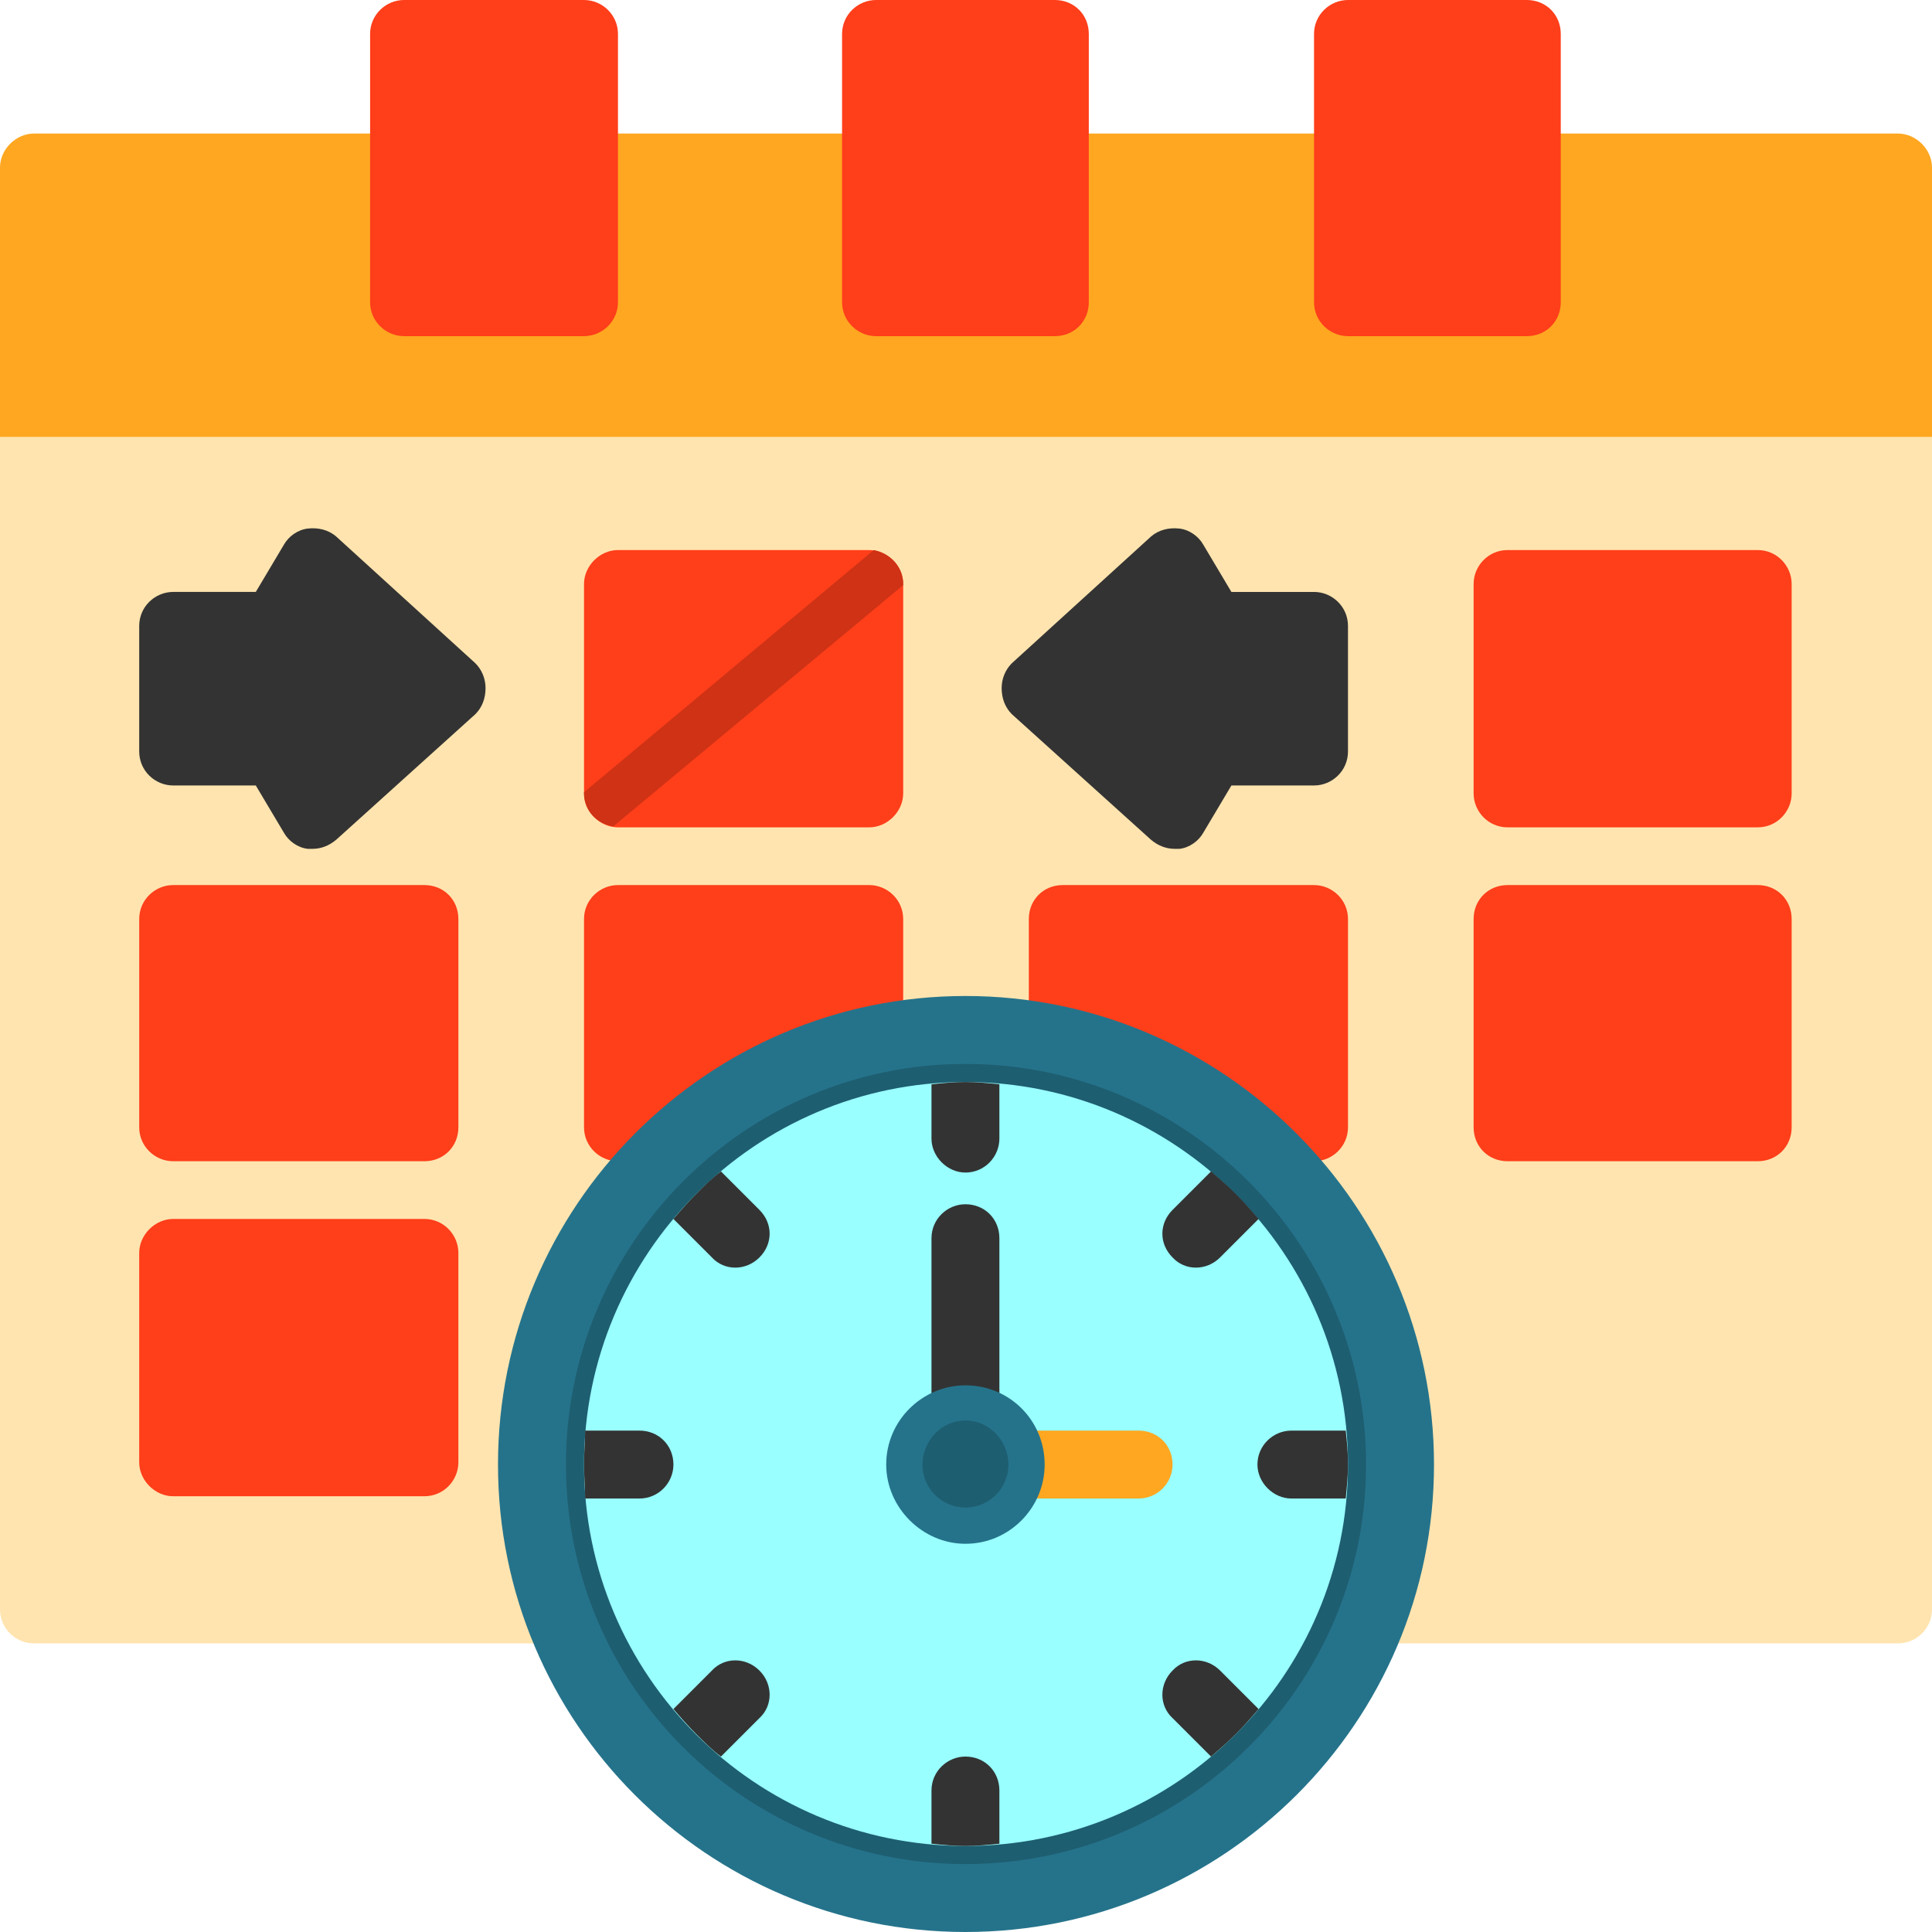
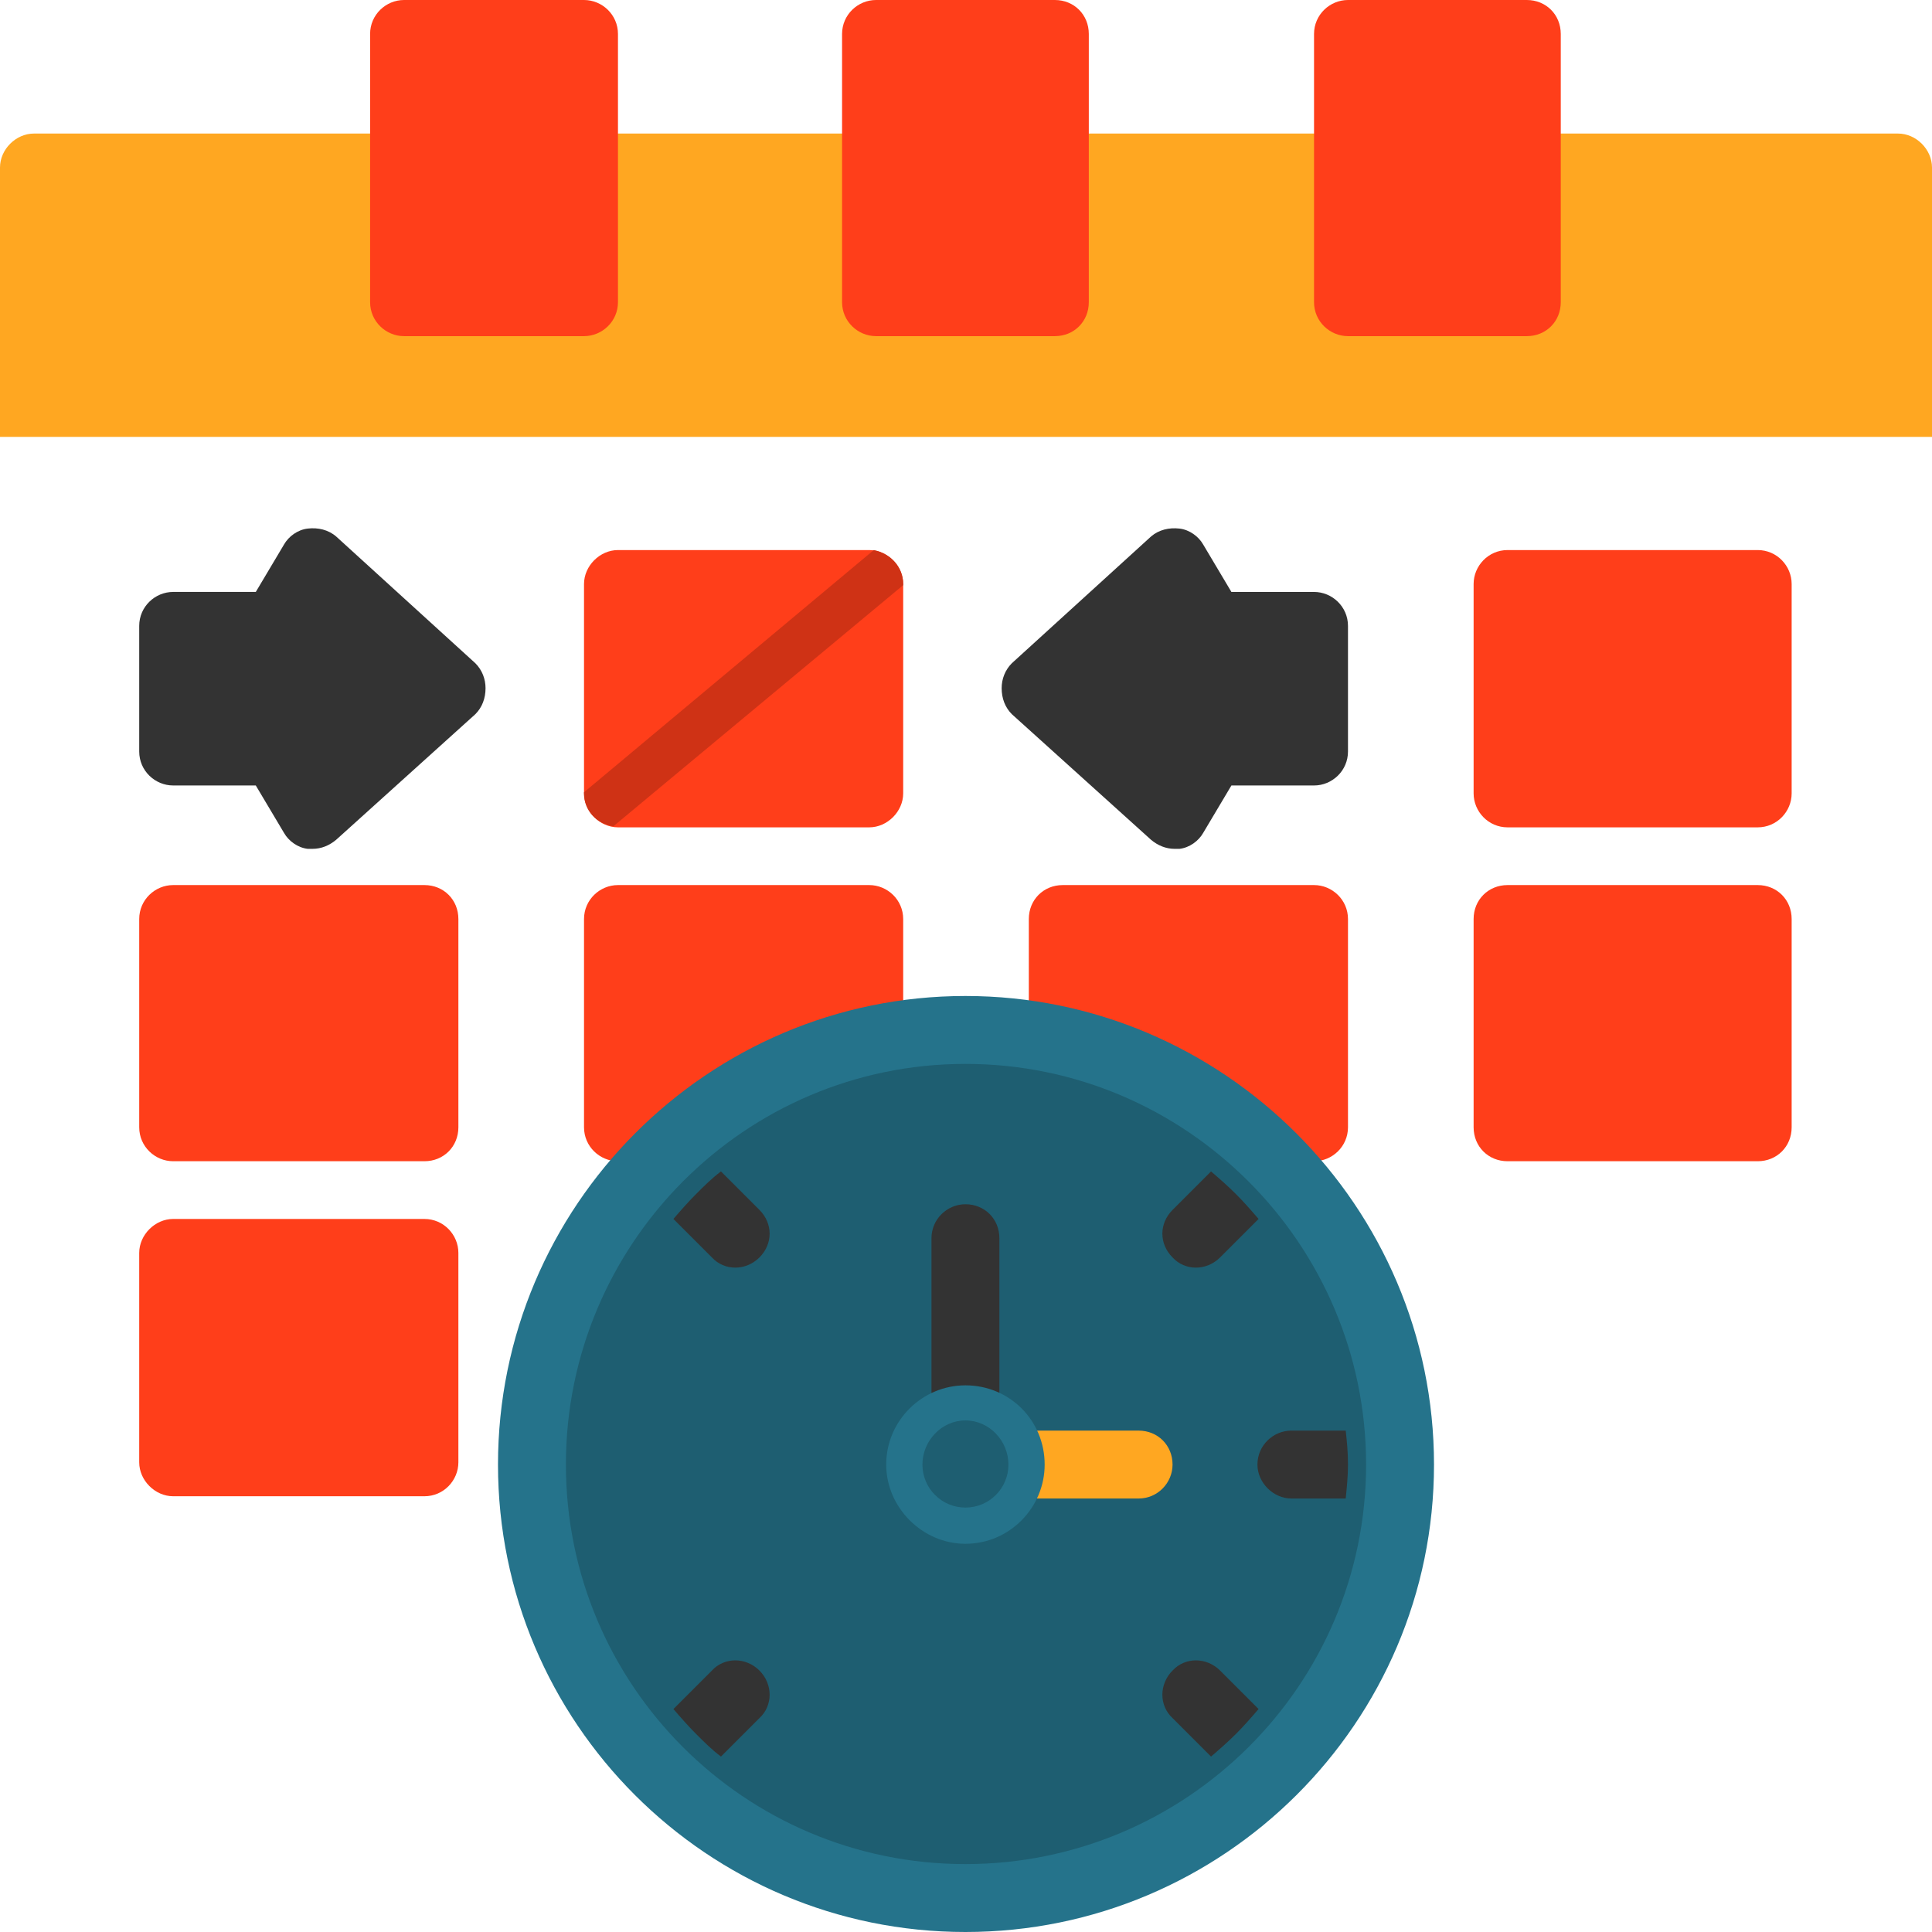
<svg xmlns="http://www.w3.org/2000/svg" clip-rule="evenodd" fill-rule="evenodd" height="1.707in" image-rendering="optimizeQuality" shape-rendering="geometricPrecision" text-rendering="geometricPrecision" viewBox="0 0 1707 1707" width="1.707in">
  <g id="Layer_x0020_1">
-     <path d="m1677 1452h-462c-10 0-19-5-25-13-5-8-7-18-4-27 14-38 21-78 21-118 0-195-159-354-354-354s-353 159-353 354c0 39 6 78 19 115 2 4 3 8 3 13 0 17-13 30-30 30h-462c-16 0-30-13-30-30v-1036c0-17 14-30 30-30h1647c16 0 30 13 30 30v1036c0 17-14 30-30 30z" fill="#ffe4af" />
    <path d="m0 386v-238c0-16 14-30 30-30h1647c16 0 30 14 30 30v238z" fill="#ffa721" />
    <path d="m1349 297h-158c-16 0-30-13-30-30v-237c0-17 14-30 30-30h158c17 0 30 13 30 30v237c0 17-13 30-30 30zm-417 0h-158c-16 0-30-13-30-30v-237c0-17 14-30 30-30h158c17 0 30 13 30 30v237c0 17-13 30-30 30zm-416 0h-159c-16 0-30-13-30-30v-237c0-17 14-30 30-30h159c16 0 30 13 30 30v237c0 17-14 30-30 30zm-141 1025h-222c-16 0-30-14-30-30v-185c0-16 14-30 30-30h222c17 0 30 14 30 30v185c0 16-13 30-30 30zm1178-591h-221c-17 0-30-14-30-30v-185c0-16 13-30 30-30h221c17 0 30 14 30 30v185c0 16-13 30-30 30zm0 295h-221c-17 0-30-13-30-30v-184c0-17 13-30 30-30h221c17 0 30 13 30 30v184c0 17-13 30-30 30zm-392 0h-65c-7 0-14-2-19-6-42-35-92-59-145-71-13-3-23-15-23-29v-108c0-17 13-30 30-30h222c16 0 30 13 30 30v184c0 17-14 30-30 30zm-786 0h-222c-16 0-30-13-30-30v-184c0-17 14-30 30-30h222c17 0 30 13 30 30v184c0 17-13 30-30 30zm236 0h-65c-16 0-30-13-30-30v-184c0-17 14-30 30-30h222c16 0 30 13 30 30v108c0 14-10 26-24 29-52 12-102 36-144 71-5 4-12 6-19 6z" fill="#ff3e1a" />
    <path d="m768 731h-222c-16 0-30-14-30-30v-185c0-16 14-30 30-30h222c16 0 30 14 30 30v185c0 16-14 30-30 30z" fill="#ff3e1a" />
    <path d="m542 730c-15-2-26-14-26-29v-1l256-214c15 3 26 15 26 30v1z" fill="#cf3215" />
    <path d="m1038 750c-8 0-15-3-21-8l-123-111c-6-6-9-14-9-23 0-8 3-16 9-22l123-112c7-6 16-8 25-7s17 7 21 14l25 42h73c16 0 30 13 30 30v111c0 17-14 30-30 30h-73l-25 42c-4 7-12 13-21 14-2 0-3 0-4 0zm-762 0c-1 0-3 0-4 0-9-1-17-7-21-14l-25-42h-73c-16 0-30-13-30-30v-111c0-17 14-30 30-30h73l25-42c4-7 12-13 21-14s18 1 25 7l123 112c6 6 9 14 9 22 0 9-3 17-9 23l-123 111c-6 5-13 8-21 8z" fill="#333" />
    <g id="_599906816">
      <path d="m853 1707c-228 0-413-185-413-413s185-414 413-414 414 186 414 414-186 413-414 413z" fill="#25738b" />
      <path d="m853 940c-195 0-353 159-353 354s158 353 353 353 354-158 354-353-159-354-354-354z" fill="#1e5e71" />
-       <path d="m853 956c-186 0-337 152-337 338s151 337 337 337 338-151 338-337-152-338-338-338z" fill="#9ff" />
      <g fill="#333">
-         <path d="m853 956c-10 0-20 1-30 2v48c0 16 14 30 30 30 17 0 30-14 30-30v-48c-10-1-20-2-30-2z" />
        <path d="m1092 1055c-7-7-15-14-22-20l-34 34c-12 12-12 30 0 42 11 12 30 12 42 0l34-34c-6-7-13-15-20-22z" />
        <path d="m1191 1294c0-11-1-21-2-30h-48c-16 0-30 13-30 30 0 16 14 30 30 30h48c1-10 2-20 2-30z" />
-         <path d="m516 1294c0 10 1 20 1 30h48c17 0 30-14 30-30 0-17-13-30-30-30h-48c0 9-1 19-1 30z" />
        <path d="m615 1055c-7 7-14 15-20 22l34 34c11 12 30 12 42 0s12-30 0-42l-34-34c-8 6-15 13-22 20z" />
      </g>
      <path d="m1006 1324h-100c-16 0-30-14-30-30 0-17 14-30 30-30h100c17 0 30 13 30 30 0 16-13 30-30 30z" fill="#ffa721" />
      <path d="m1092 1532c7-7 14-15 20-22l-34-34c-12-12-31-12-42 0-12 12-12 31 0 42l34 34c7-6 15-13 22-20z" fill="#333" />
-       <path d="m853 1631c10 0 20-1 30-2v-47c0-17-13-30-30-30-16 0-30 13-30 30v47c10 1 20 2 30 2z" fill="#333" />
      <path d="m615 1532c7 7 14 14 22 20l34-34c12-11 12-30 0-42s-31-12-42 0l-34 34c6 7 13 15 20 22z" fill="#333" />
      <path d="m853 1271c-16 0-30-14-30-30v-147c0-17 14-30 30-30 17 0 30 13 30 30v147c0 16-13 30-30 30z" fill="#333" />
      <path d="m853 1364c-38 0-70-32-70-70 0-39 32-70 70-70 39 0 70 31 70 70 0 38-31 70-70 70z" fill="#25738b" />
      <path d="m853 1332c-21 0-38-17-38-38s17-39 38-39 38 18 38 39-17 38-38 38z" fill="#1e5e71" />
    </g>
  </g>
</svg>